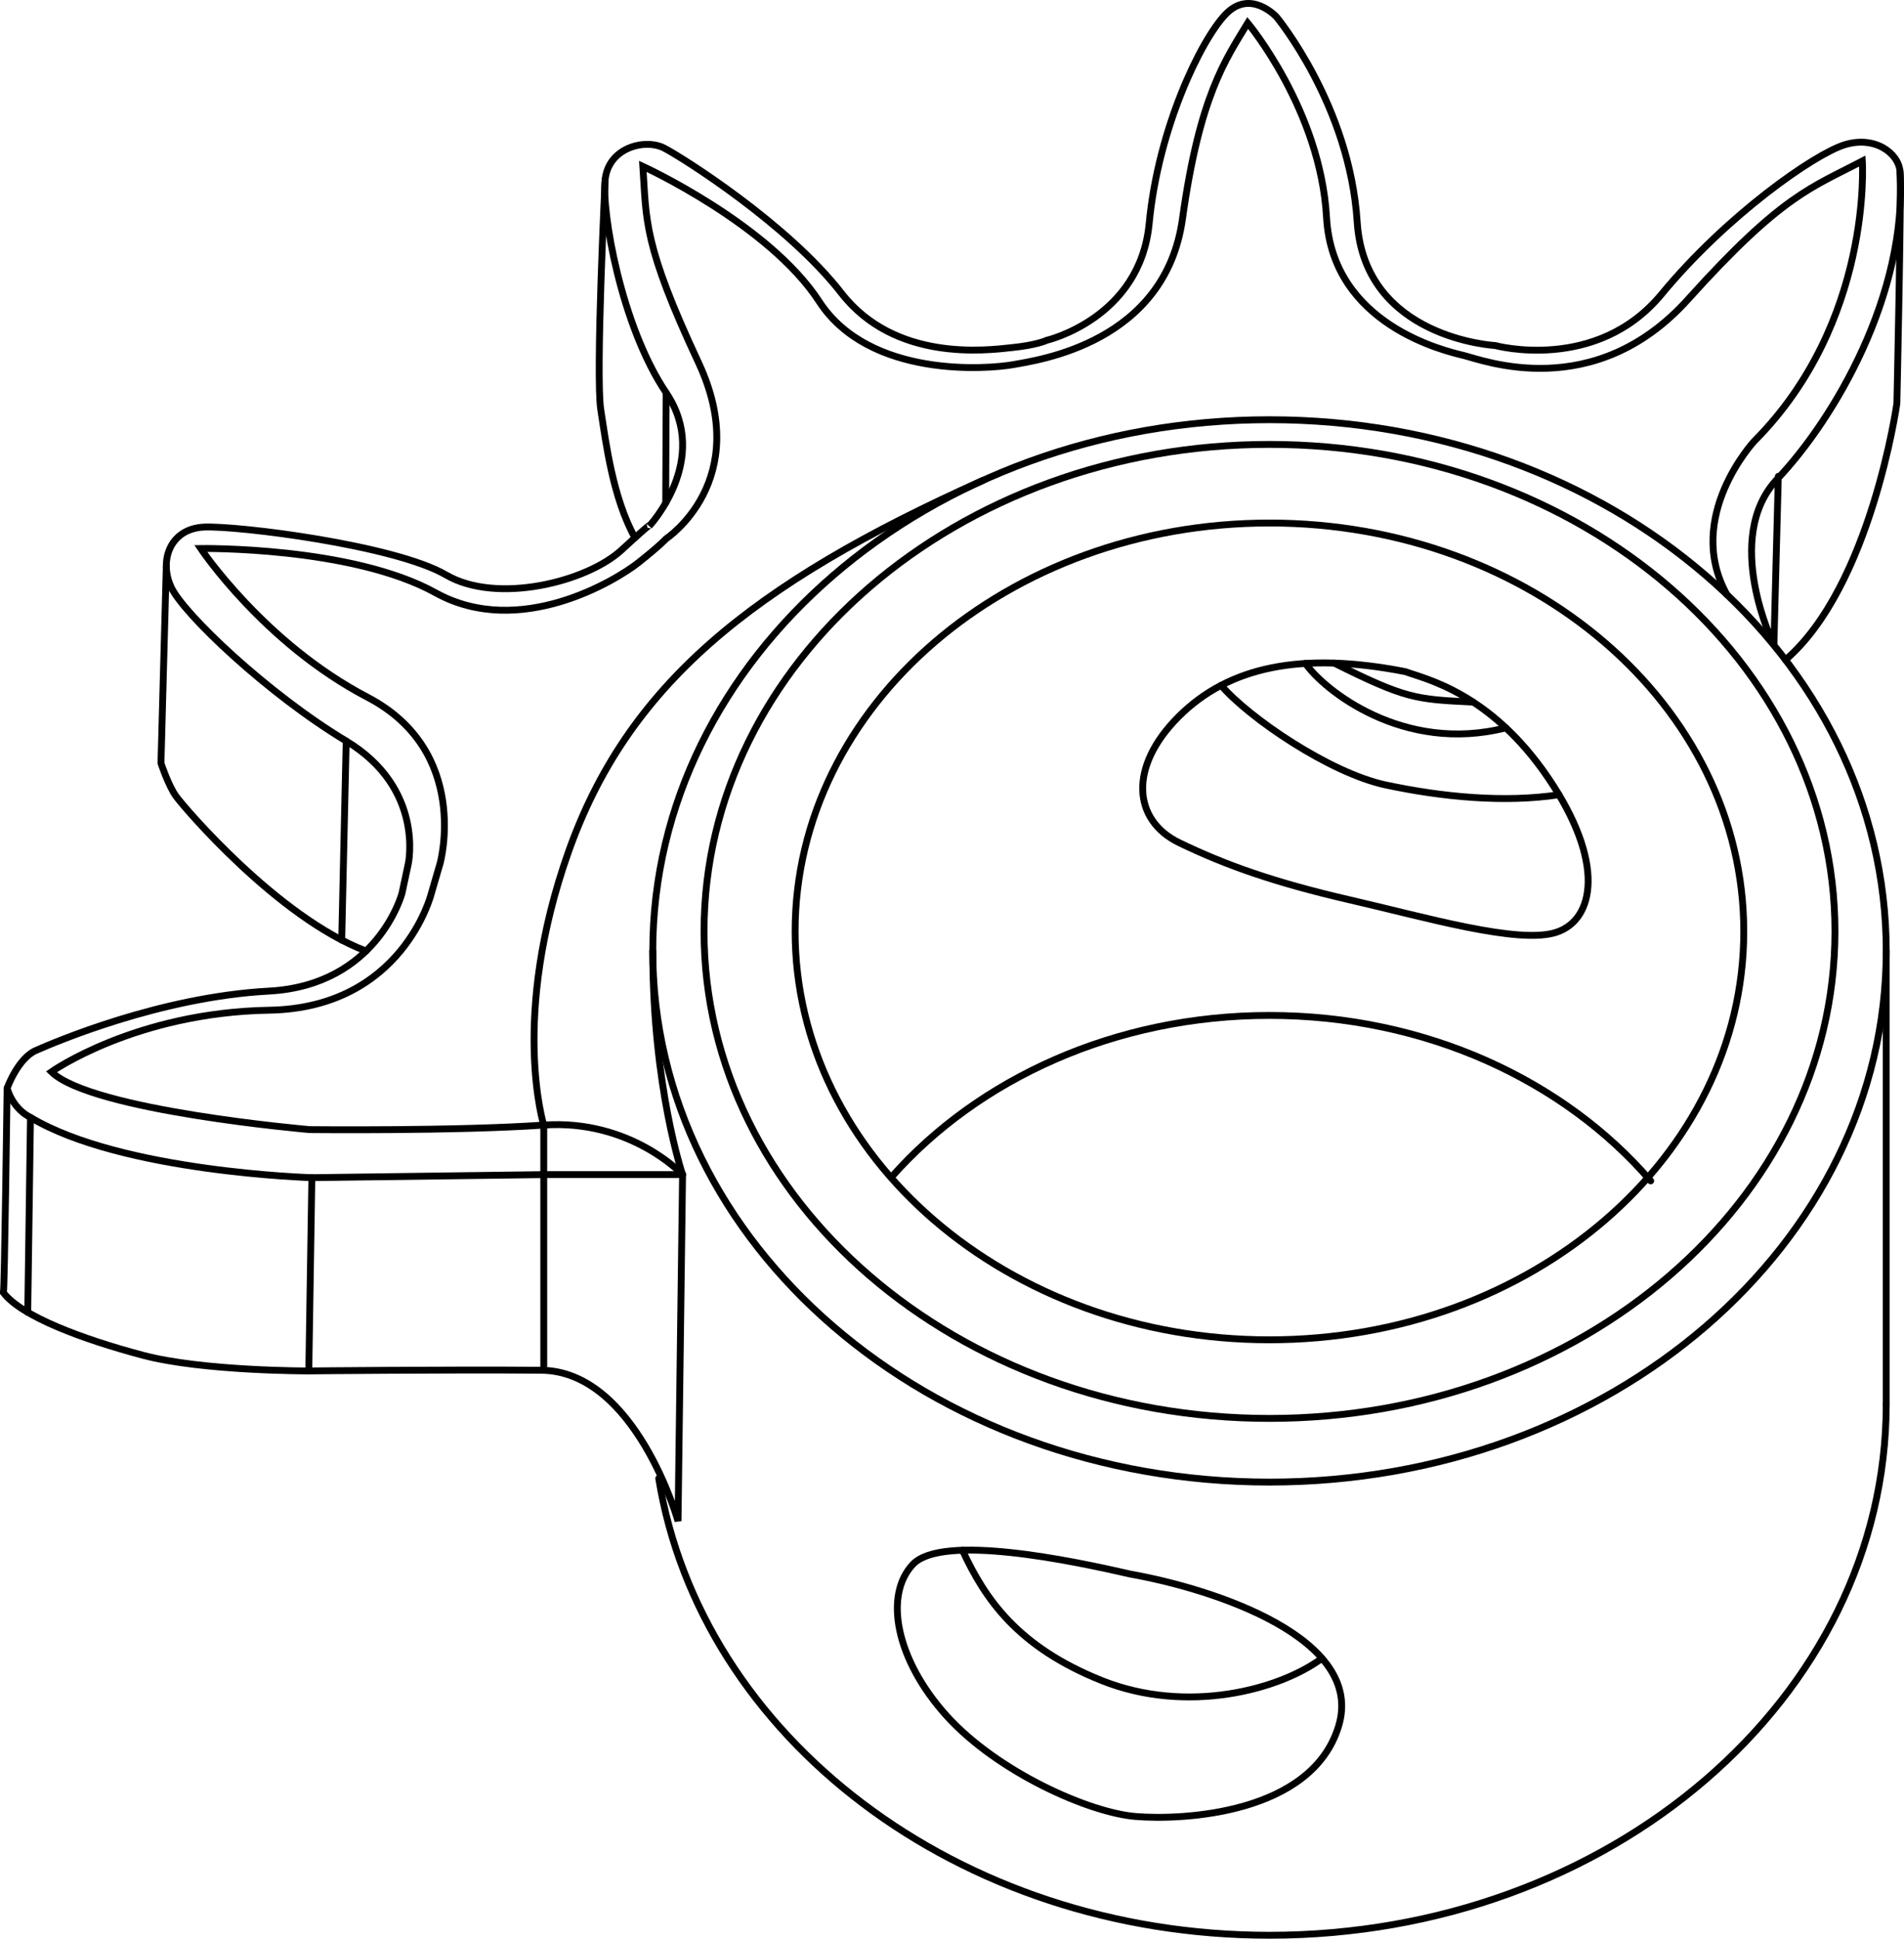
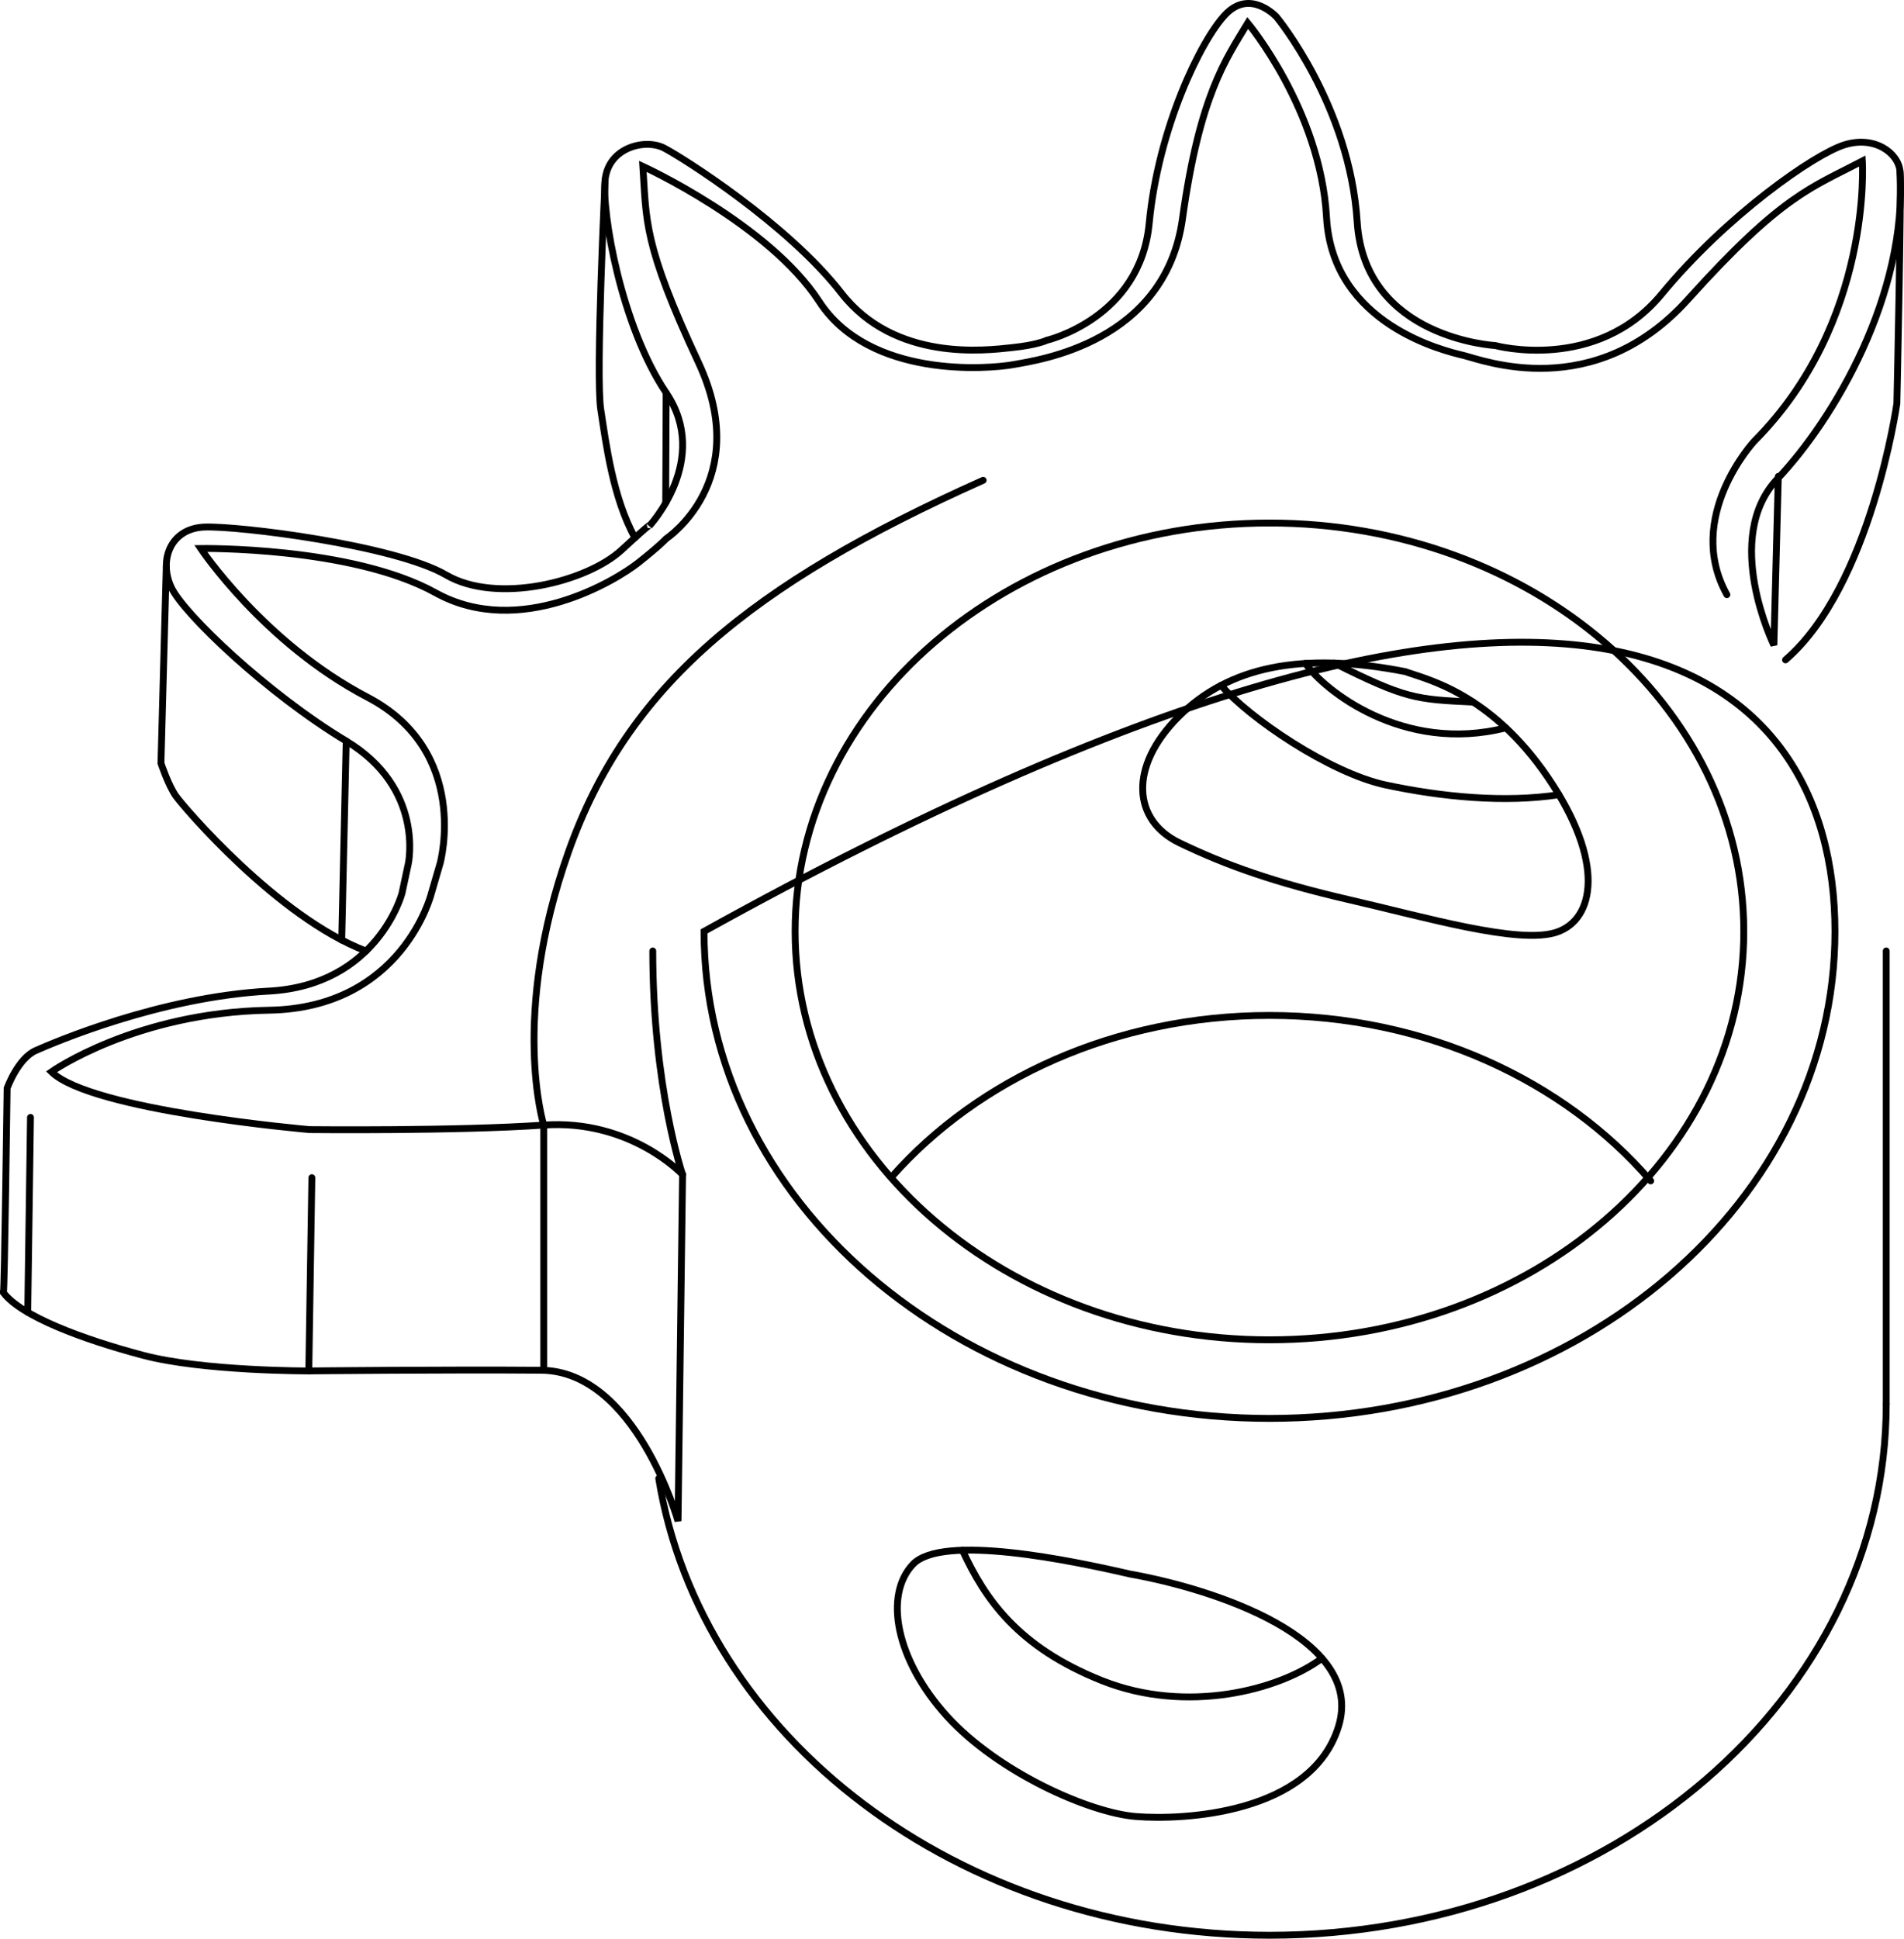
<svg xmlns="http://www.w3.org/2000/svg" id="Standardebene" width="100%" height="100%" viewBox="0 0 36.101 36.746" fill-rule="evenodd" clip-rule="evenodd" stroke="#000000" stroke-linecap="round" fill="none" xml:space="preserve">
  <g>
    <path stroke-width="0.13" stroke-linecap="butt" id="path3773" d="M33.063 17.653C33.063 21.928 29.036 25.394 24.07 25.394C19.103 25.394 15.076 21.928 15.076 17.653C15.076 13.378 19.103 9.913 24.07 9.913C29.036 9.913 33.063 13.378 33.063 17.653L33.063 17.653z" />
-     <path stroke-width="0.13" stroke-linecap="butt" id="path3775" d="M34.792 17.653C34.792 22.751 29.992 26.884 24.07 26.884C18.149 26.884 13.349 22.751 13.349 17.653C13.349 12.556 18.149 8.423 24.07 8.423C29.992 8.423 34.792 12.556 34.792 17.653L34.792 17.653z" />
-     <path stroke-width="0.13" stroke-linecap="butt" id="path3777" d="M35.764 18.024C35.764 23.583 30.528 28.091 24.07 28.091C17.611 28.091 12.377 23.583 12.377 18.024C12.377 12.462 17.611 7.955 24.07 7.955C30.528 7.955 35.764 12.462 35.764 18.024L35.764 18.024z" />
+     <path stroke-width="0.13" stroke-linecap="butt" id="path3775" d="M34.792 17.653C34.792 22.751 29.992 26.884 24.07 26.884C18.149 26.884 13.349 22.751 13.349 17.653C29.992 8.423 34.792 12.556 34.792 17.653L34.792 17.653z" />
    <path stroke-width="0.13" stroke-linecap="butt" id="path3779" d="M16.907 22.306C18.55 20.448 21.146 19.246 24.07 19.246C27.032 19.246 29.66 20.48 31.298 22.382" />
    <path stroke-width="0.13" stroke-linecap="butt" id="path3782" d="M35.764 26.612C35.764 32.173 30.528 36.68 24.07 36.68C18.167 36.68 13.285 32.915 12.49 28.022" />
    <path stroke-width="0.13" stroke-linecap="butt" id="path3784" d="M35.764 18.024L35.764 26.612" />
    <path stroke-width="0.13" stroke-linecap="butt" id="path3789" d="M21.423 29.833C20.314 29.577 17.865 29.065 17.31 29.649C16.756 30.233 16.984 31.455 17.951 32.524C18.919 33.591 20.655 34.359 21.536 34.429C22.42 34.502 24.867 34.387 25.379 32.722C25.891 31.057 23.032 30.118 21.423 29.833L21.423 29.833z" />
    <path stroke-width="0.13" stroke-linecap="butt" id="path3791" d="M18.248 29.382C18.676 30.303 19.289 31.214 20.896 31.855C22.504 32.494 24.254 32.033 25.065 31.431" />
    <path stroke-width="0.13" stroke-linecap="butt" id="path3793" d="M26.646 12.73C24.681 12.346 23.301 12.631 22.347 13.583C21.394 14.537 21.48 15.548 22.362 15.974C23.245 16.4 24.17 16.728 25.593 17.056C27.015 17.382 28.809 17.91 29.519 17.667C30.231 17.425 30.445 16.344 29.35 14.737C28.254 13.128 27.03 12.871 26.646 12.73L26.646 12.73z" />
    <path stroke-width="0.13" stroke-linecap="butt" id="path3795" d="M23.153 12.99C23.672 13.598 25.208 14.65 26.275 14.878C27.343 15.106 28.53 15.22 29.559 15.063" />
    <path stroke-width="0.13" stroke-linecap="butt" id="path3797" d="M24.753 12.574C25.094 13.071 26.603 14.291 28.551 13.795" />
    <path stroke-width="0.13" stroke-linecap="butt" id="path3799" d="M25.295 12.567C26.652 13.243 26.839 13.256 27.931 13.307" />
    <path stroke-width="0.13" stroke-linecap="butt" id="path3801" d="M33.854 12.507C35.476 11.111 35.966 7.647 35.966 7.647C35.966 7.647 36.055 3.601 36.026 3.25C35.996 2.898 35.542 2.565 34.969 2.746C34.396 2.927 32.746 4.075 31.507 5.573C30.271 7.073 28.349 6.549 28.349 6.549C28.349 6.549 25.873 6.418 25.733 4.206C25.591 1.992 24.204 0.322 24.204 0.322C24.204 0.322 23.71 -0.221 23.237 0.272C22.765 0.765 21.96 2.435 21.789 4.235C21.617 6.036 19.847 6.45 19.847 6.45C19.847 6.45 19.666 6.54 19.182 6.589C18.699 6.641 16.969 6.862 15.952 5.554C14.936 4.246 12.943 2.988 12.592 2.806C12.24 2.625 11.545 2.786 11.474 3.4C11.404 4.014 11.776 6.177 12.631 7.445C13.487 8.714 12.31 9.971 12.31 9.971C12.31 9.971 12.441 9.82 11.787 10.423C11.132 11.028 9.423 11.46 8.457 10.897C7.49 10.333 4.512 9.961 3.867 9.99C3.224 10.022 3.012 10.625 3.245 11.128C3.476 11.631 5.075 13.15 6.564 14.045C8.054 14.942 7.742 16.37 7.742 16.37L7.621 16.934C7.621 16.934 7.158 18.675 5.096 18.785C3.032 18.896 1.02 19.76 0.679 19.911C0.337 20.062 0.135 20.626 0.135 20.626C0.135 20.626 0.085 24.46 0.065 24.501C0.407 24.952 1.573 25.385 2.71 25.687C3.847 25.989 5.855 25.984 5.855 25.984C5.855 25.984 8.467 25.957 10.259 25.971C12.053 25.984 12.856 28.83 12.856 28.83L12.942 22.263C12.942 22.263 11.961 21.21 10.31 21.324C8.66 21.439 5.871 21.41 5.871 21.41C5.871 21.41 1.73 21.054 0.975 20.315C0.975 20.315 2.569 19.19 5.102 19.147C7.634 19.105 8.176 16.942 8.176 16.942L8.346 16.359C8.346 16.359 8.929 14.239 6.966 13.214C5.003 12.189 3.806 10.396 3.806 10.396C3.806 10.396 6.666 10.353 8.26 11.236C9.855 12.118 11.689 10.993 12.102 10.666C12.516 10.339 12.63 10.211 12.63 10.211C12.63 10.211 14.294 9.115 13.242 6.868C12.189 4.618 12.259 4.177 12.189 3.153C12.189 3.153 14.579 4.248 15.532 5.714C16.486 7.181 18.748 6.996 19.217 6.91C19.687 6.825 22.091 6.498 22.42 4.15C22.746 1.802 23.245 1.119 23.658 0.436C23.658 0.436 25.038 2.085 25.152 4.121C25.265 6.155 27.399 6.653 27.756 6.738C28.111 6.825 30.231 7.65 32.009 5.671C33.789 3.694 34.357 3.552 35.311 3.053C35.311 3.053 35.512 6.102 33.262 8.362C33.262 8.362 31.926 9.798 32.743 11.271" />
    <path stroke-width="0.13" stroke-linecap="butt" id="path3803" d="M33.718 9.029L33.634 12.228C33.634 12.228 32.637 10.196 33.704 9.073C34.771 7.948 36.171 5.58 36.026 3.25" />
    <path stroke-width="0.13" stroke-linecap="butt" id="path3805" d="M12.942 22.263C12.942 22.263 12.377 20.612 12.377 18.024" />
    <path stroke-width="0.13" stroke-linecap="butt" id="path3807" d="M18.641 9.103C14.21 11.083 11.89 13.015 10.779 16.144C9.669 19.275 10.31 21.324 10.31 21.324L10.31 25.972" />
-     <path stroke-width="0.13" stroke-linecap="butt" id="path3809" d="M12.942 22.263L10.31 22.263L5.913 22.321C5.913 22.321 2.309 22.216 0.578 21.179C0.578 21.179 0.256 21.039 0.135 20.626" />
    <path stroke-width="0.13" stroke-linecap="butt" id="path3811" d="M5.913 22.321L5.855 25.984" />
    <path stroke-width="0.13" stroke-linecap="butt" id="path3813" d="M0.578 21.179L0.526 24.873" />
    <path stroke-width="0.13" stroke-linecap="butt" id="path3815" d="M3.153 10.737L3.052 14.465C3.052 14.465 3.194 14.893 3.338 15.092C3.48 15.291 5.262 17.388 6.939 18.025" />
    <path stroke-width="0.13" stroke-linecap="butt" id="path3817" d="M6.564 14.045L6.479 17.818" />
    <path stroke-width="0.13" stroke-linecap="butt" id="path3819" d="M11.474 3.4C11.474 3.4 11.291 7.123 11.391 7.764C11.49 8.403 11.619 9.433 12.039 10.192" />
    <path stroke-width="0.13" stroke-linecap="butt" id="path3821" d="M12.631 7.445L12.622 9.532" />
  </g>
</svg>